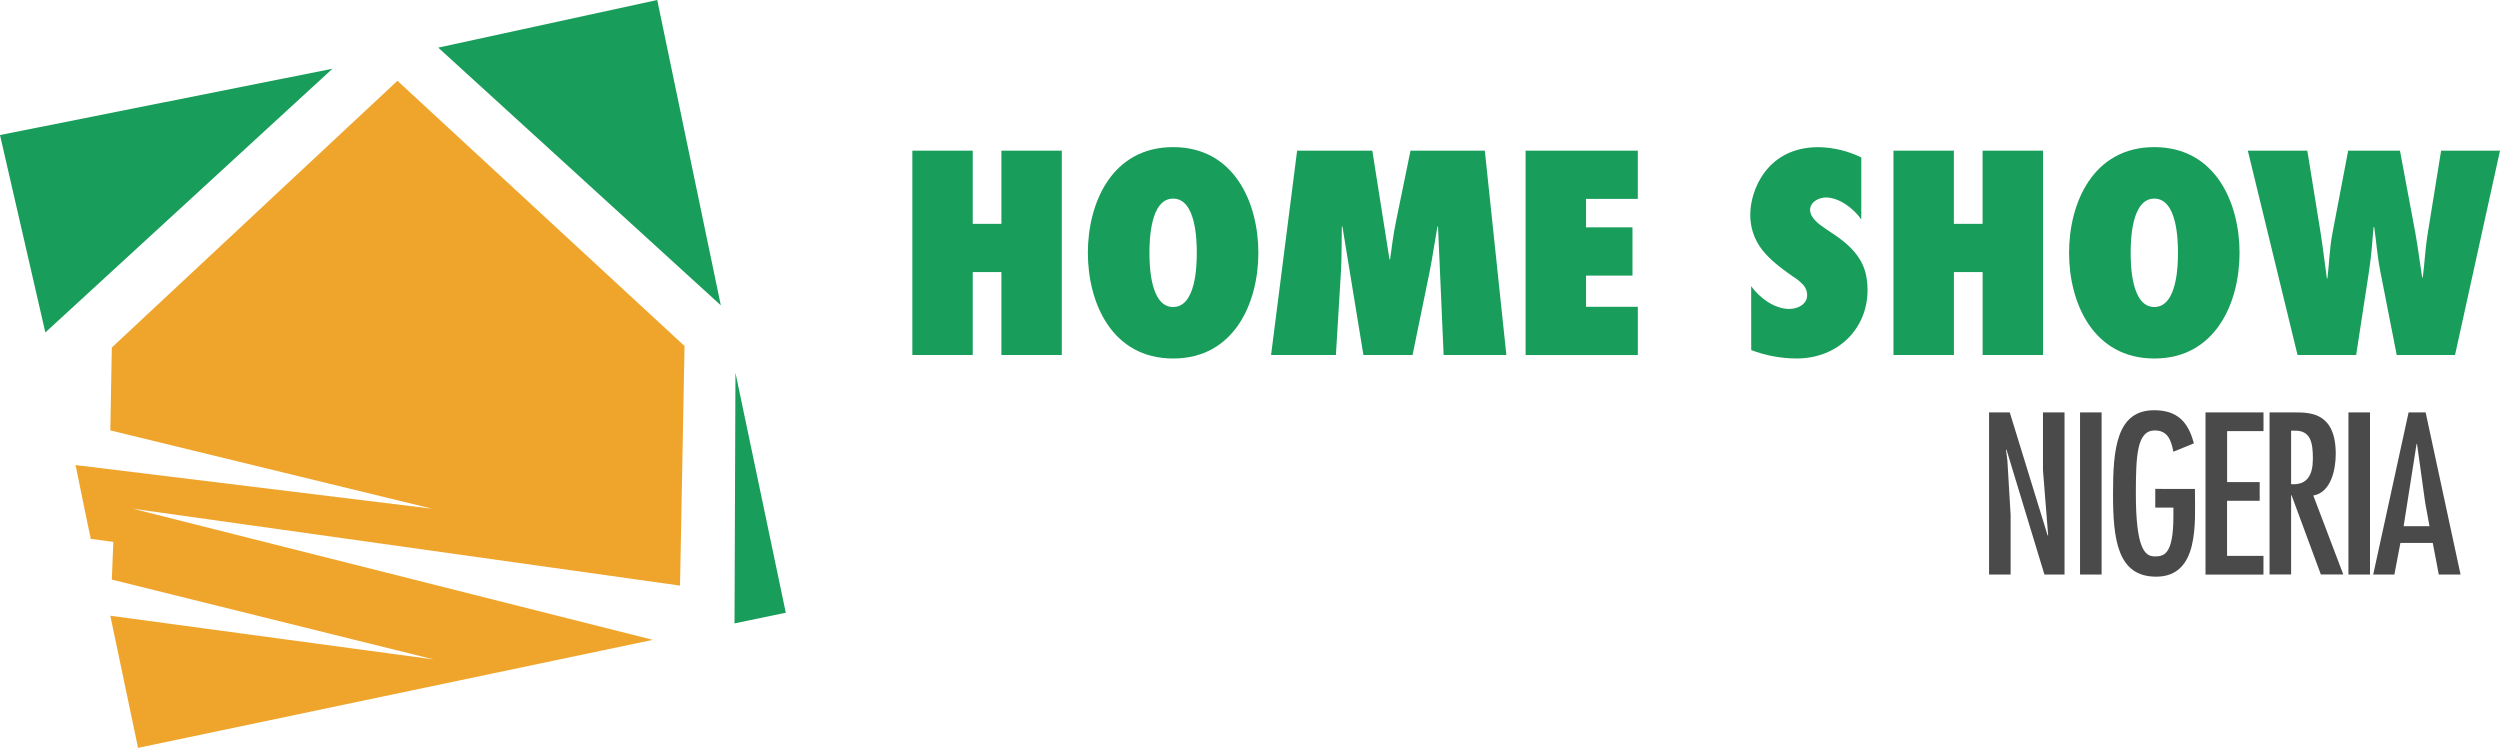
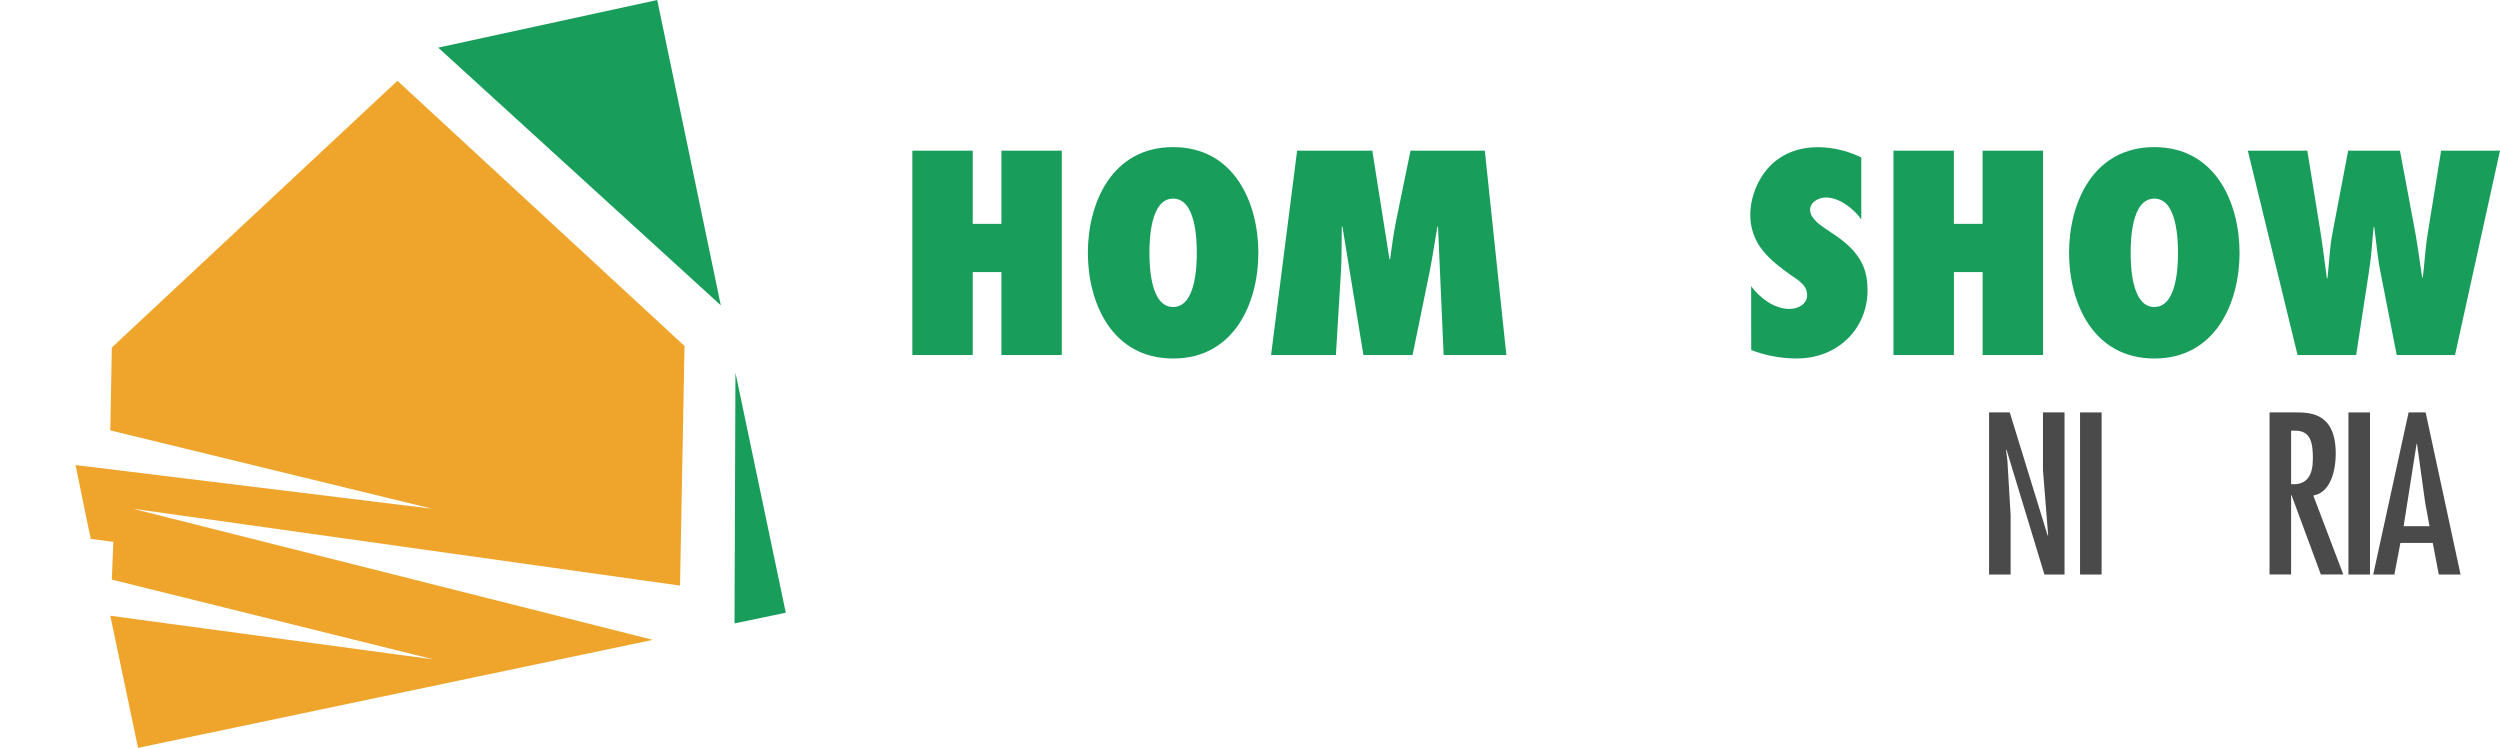
<svg xmlns="http://www.w3.org/2000/svg" width="117" height="35" viewBox="0 0 117 35" fill="none">
  <g clip-path="url(#clip0_1295_773)">
    <path d="M46.866 16.614V12.733H45.524V16.614H42.698V7.051H45.524V10.476H46.866V7.051H49.692V16.614H46.866Z" fill="#189D5B" />
    <path d="M54.902 6.885C57.769 6.885 58.891 9.498 58.891 11.832C58.891 14.165 57.769 16.778 54.902 16.778C52.034 16.778 50.912 14.168 50.912 11.832C50.912 9.495 52.037 6.885 54.902 6.885ZM54.902 14.368C55.969 14.368 56.01 12.428 56.01 11.832C56.01 11.235 55.969 9.295 54.902 9.295C53.835 9.295 53.794 11.235 53.794 11.832C53.794 12.428 53.835 14.368 54.902 14.368Z" fill="#189D5B" />
    <path d="M67.562 16.614L67.299 10.602H67.272C67.146 11.3 67.05 11.998 66.911 12.695L66.108 16.614H63.808L62.825 10.602H62.797C62.783 11.313 62.797 12.01 62.756 12.721L62.52 16.614H59.486L60.705 7.051H64.224L65.028 12.137H65.056C65.139 11.541 65.209 10.957 65.333 10.361L66.012 7.051H69.489L70.498 16.614H67.562Z" fill="#189D5B" />
-     <path d="M71.398 7.051H76.649V9.308H74.226V10.64H76.4V12.898H74.226V14.358H76.65V16.616H71.398V7.051Z" fill="#189D5B" />
    <path d="M81.954 13.393C82.342 13.925 83.022 14.458 83.742 14.458C84.13 14.458 84.573 14.242 84.573 13.823C84.575 13.724 84.556 13.625 84.518 13.534C84.48 13.442 84.423 13.359 84.351 13.291C84.212 13.147 84.053 13.024 83.88 12.923C83.326 12.53 82.841 12.162 82.481 11.705C82.103 11.23 81.903 10.638 81.913 10.031C81.913 8.915 82.69 6.887 85.1 6.887C85.796 6.898 86.482 7.062 87.108 7.368V10.27C86.776 9.788 86.099 9.242 85.447 9.242C85.114 9.242 84.712 9.458 84.712 9.825C84.712 10.029 84.838 10.203 84.989 10.358C85.141 10.514 85.349 10.637 85.501 10.751C86.097 11.129 86.568 11.487 86.889 11.918C87.221 12.35 87.401 12.857 87.401 13.58C87.401 15.356 86.044 16.777 84.077 16.777C83.352 16.774 82.634 16.641 81.957 16.383L81.954 13.393Z" fill="#189D5B" />
    <path d="M92.787 16.614V12.733H91.443V16.614H88.615V7.051H91.441V10.476H92.785V7.051H95.615V16.614H92.787Z" fill="#189D5B" />
    <path d="M100.822 6.885C103.689 6.885 104.811 9.498 104.811 11.832C104.811 14.165 103.689 16.778 100.822 16.778C97.955 16.778 96.832 14.168 96.832 11.832C96.832 9.495 97.954 6.885 100.822 6.885ZM100.822 14.368C101.888 14.368 101.93 12.428 101.93 11.832C101.93 11.235 101.888 9.295 100.822 9.295C99.755 9.295 99.715 11.235 99.715 11.832C99.715 12.428 99.754 14.368 100.822 14.368Z" fill="#189D5B" />
    <path d="M112.166 16.614L111.405 12.733C111.252 11.959 111.21 11.287 111.113 10.628H111.085C111.017 11.287 110.989 11.959 110.864 12.733L110.268 16.614H107.525L105.198 7.051H107.983L108.606 10.906C108.717 11.617 108.8 12.315 108.897 13.025H108.925C109.008 12.315 109.022 11.617 109.16 10.906L109.894 7.051H112.318L113.039 10.906C113.165 11.604 113.247 12.29 113.358 12.987H113.385C113.468 12.391 113.496 11.655 113.621 10.906L114.244 7.051H117L114.895 16.614H112.166Z" fill="#189D5B" />
    <path d="M93.946 21.555L94.097 24.101V26.888H93.088V19.301H94.057L95.832 25.067L95.853 25.047L95.611 22.008V19.301H96.62V26.888H95.679L93.903 21.04L93.883 21.059L93.946 21.555Z" fill="#4A4A4A" />
    <path d="M98.355 26.888H97.346V19.301H98.355V26.888Z" fill="#4A4A4A" />
-     <path d="M102.724 22.883V23.003C102.724 24.45 102.936 26.988 100.907 26.988C99.101 26.988 98.889 25.257 98.889 23.114C98.889 20.99 99.06 19.199 100.816 19.199C101.896 19.199 102.411 19.743 102.673 20.749L101.715 21.141C101.613 20.638 101.472 20.145 100.846 20.145C100.019 20.145 99.958 21.272 99.958 23.101C99.958 25.737 100.4 26.039 100.846 26.039C101.26 26.039 101.715 25.976 101.715 24.167V23.755H100.866V22.88L102.724 22.883Z" fill="#4A4A4A" />
-     <path d="M105.932 19.301V20.176H104.229V22.562H105.753V23.437H104.227V26.015H105.93V26.891H103.218V19.301H105.932Z" fill="#4A4A4A" />
    <path d="M106.215 19.301H107.426C108.162 19.301 109.313 19.341 109.313 21.243C109.313 21.957 109.101 23.044 108.263 23.192L109.666 26.885H108.616L107.244 23.175H107.224V26.885H106.215V19.301ZM108.243 21.464C108.243 20.74 108.152 20.136 107.385 20.156H107.224V22.659C107.981 22.712 108.243 22.23 108.243 21.464Z" fill="#4A4A4A" />
    <path d="M110.916 26.888H109.907V19.301H110.916V26.888Z" fill="#4A4A4A" />
    <path d="M113.52 19.301L115.154 26.888H114.135L113.853 25.409H112.339L112.057 26.888H111.066L112.722 19.301H113.52ZM113.499 23.527L113.116 20.772H113.096L112.49 24.627H113.701L113.499 23.527Z" fill="#4A4A4A" />
-     <path d="M15.558 3.217L0 6.32L2.122 15.558L15.558 3.217Z" fill="#189D5B" />
    <path d="M33.734 14.289L30.758 0L20.509 2.229L33.734 14.289Z" fill="#189D5B" />
    <path d="M34.419 17.445L36.775 28.675L34.419 17.445Z" fill="#189D5B" />
    <path d="M36.775 28.675L34.419 17.445L34.375 29.175L36.775 28.675Z" fill="#189D5B" />
    <path d="M4.243 25.22L4.257 25.222L4.104 24.539L4.243 25.22Z" fill="#EFA52B" />
    <path d="M5.233 27.125L20.297 30.862L5.163 28.817L6.46 35L30.552 29.945L6.223 23.809L31.825 27.406L32.037 16.194L18.6 3.781L5.233 16.264L5.163 20.143L20.227 23.809L3.536 21.765L4.104 24.539L4.258 25.222L5.304 25.361L5.233 27.125Z" fill="#EFA52B" />
  </g>
  <defs>
    <clipPath id="clip0_1295_773">
      <rect width="117" height="35" fill="white" />
    </clipPath>
  </defs>
</svg>